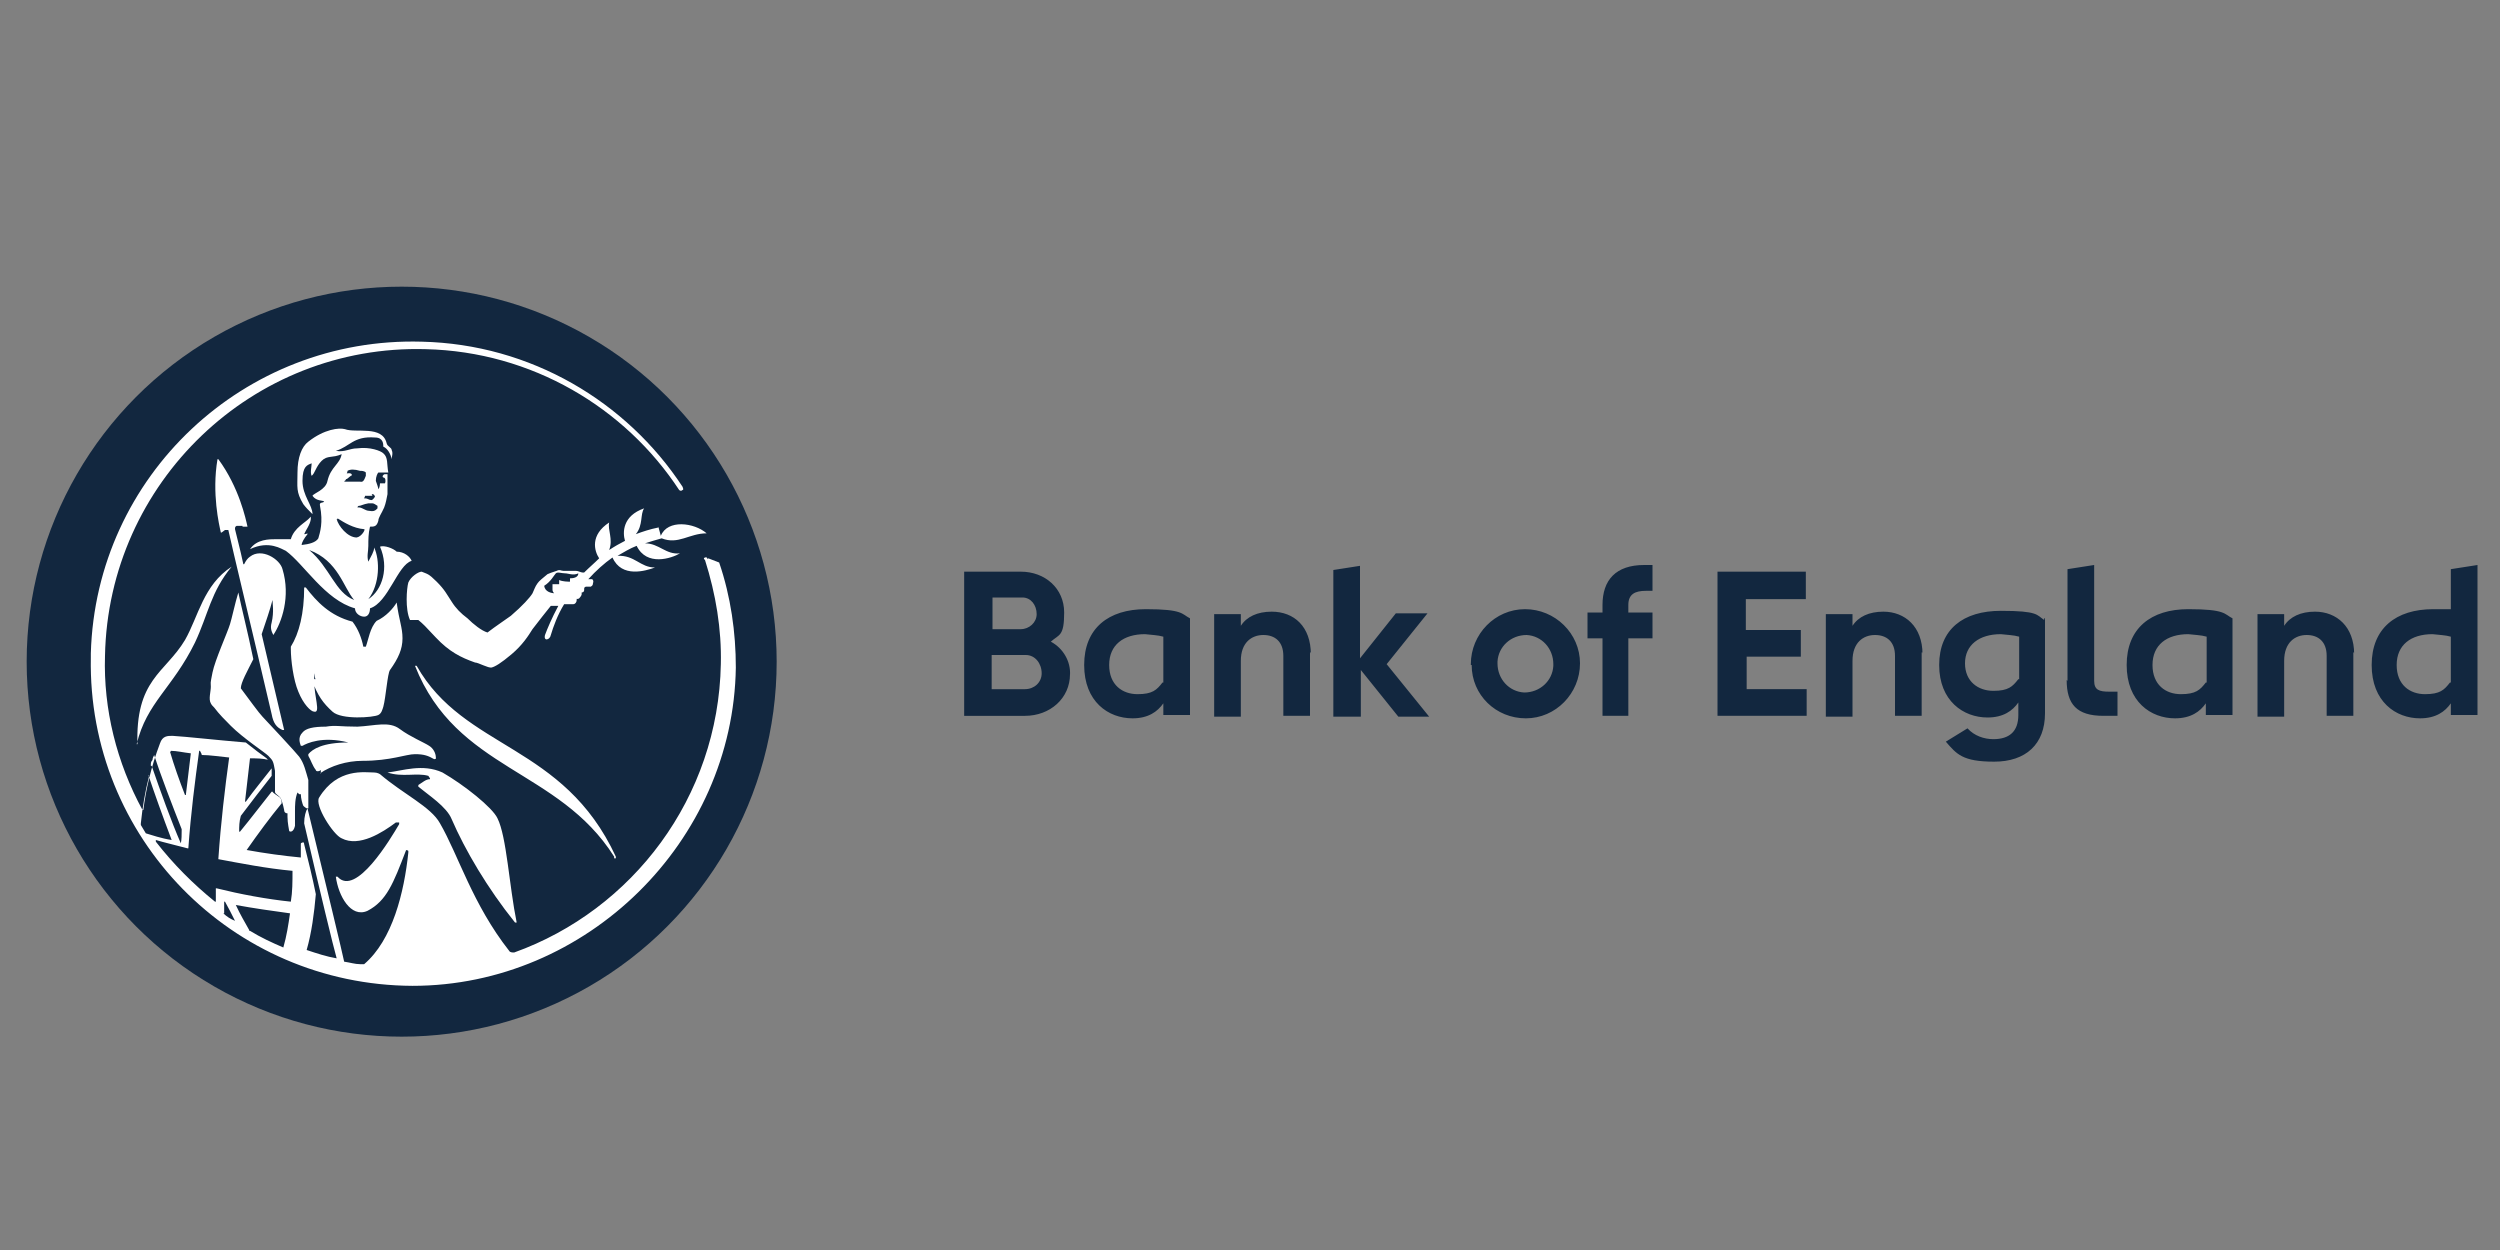
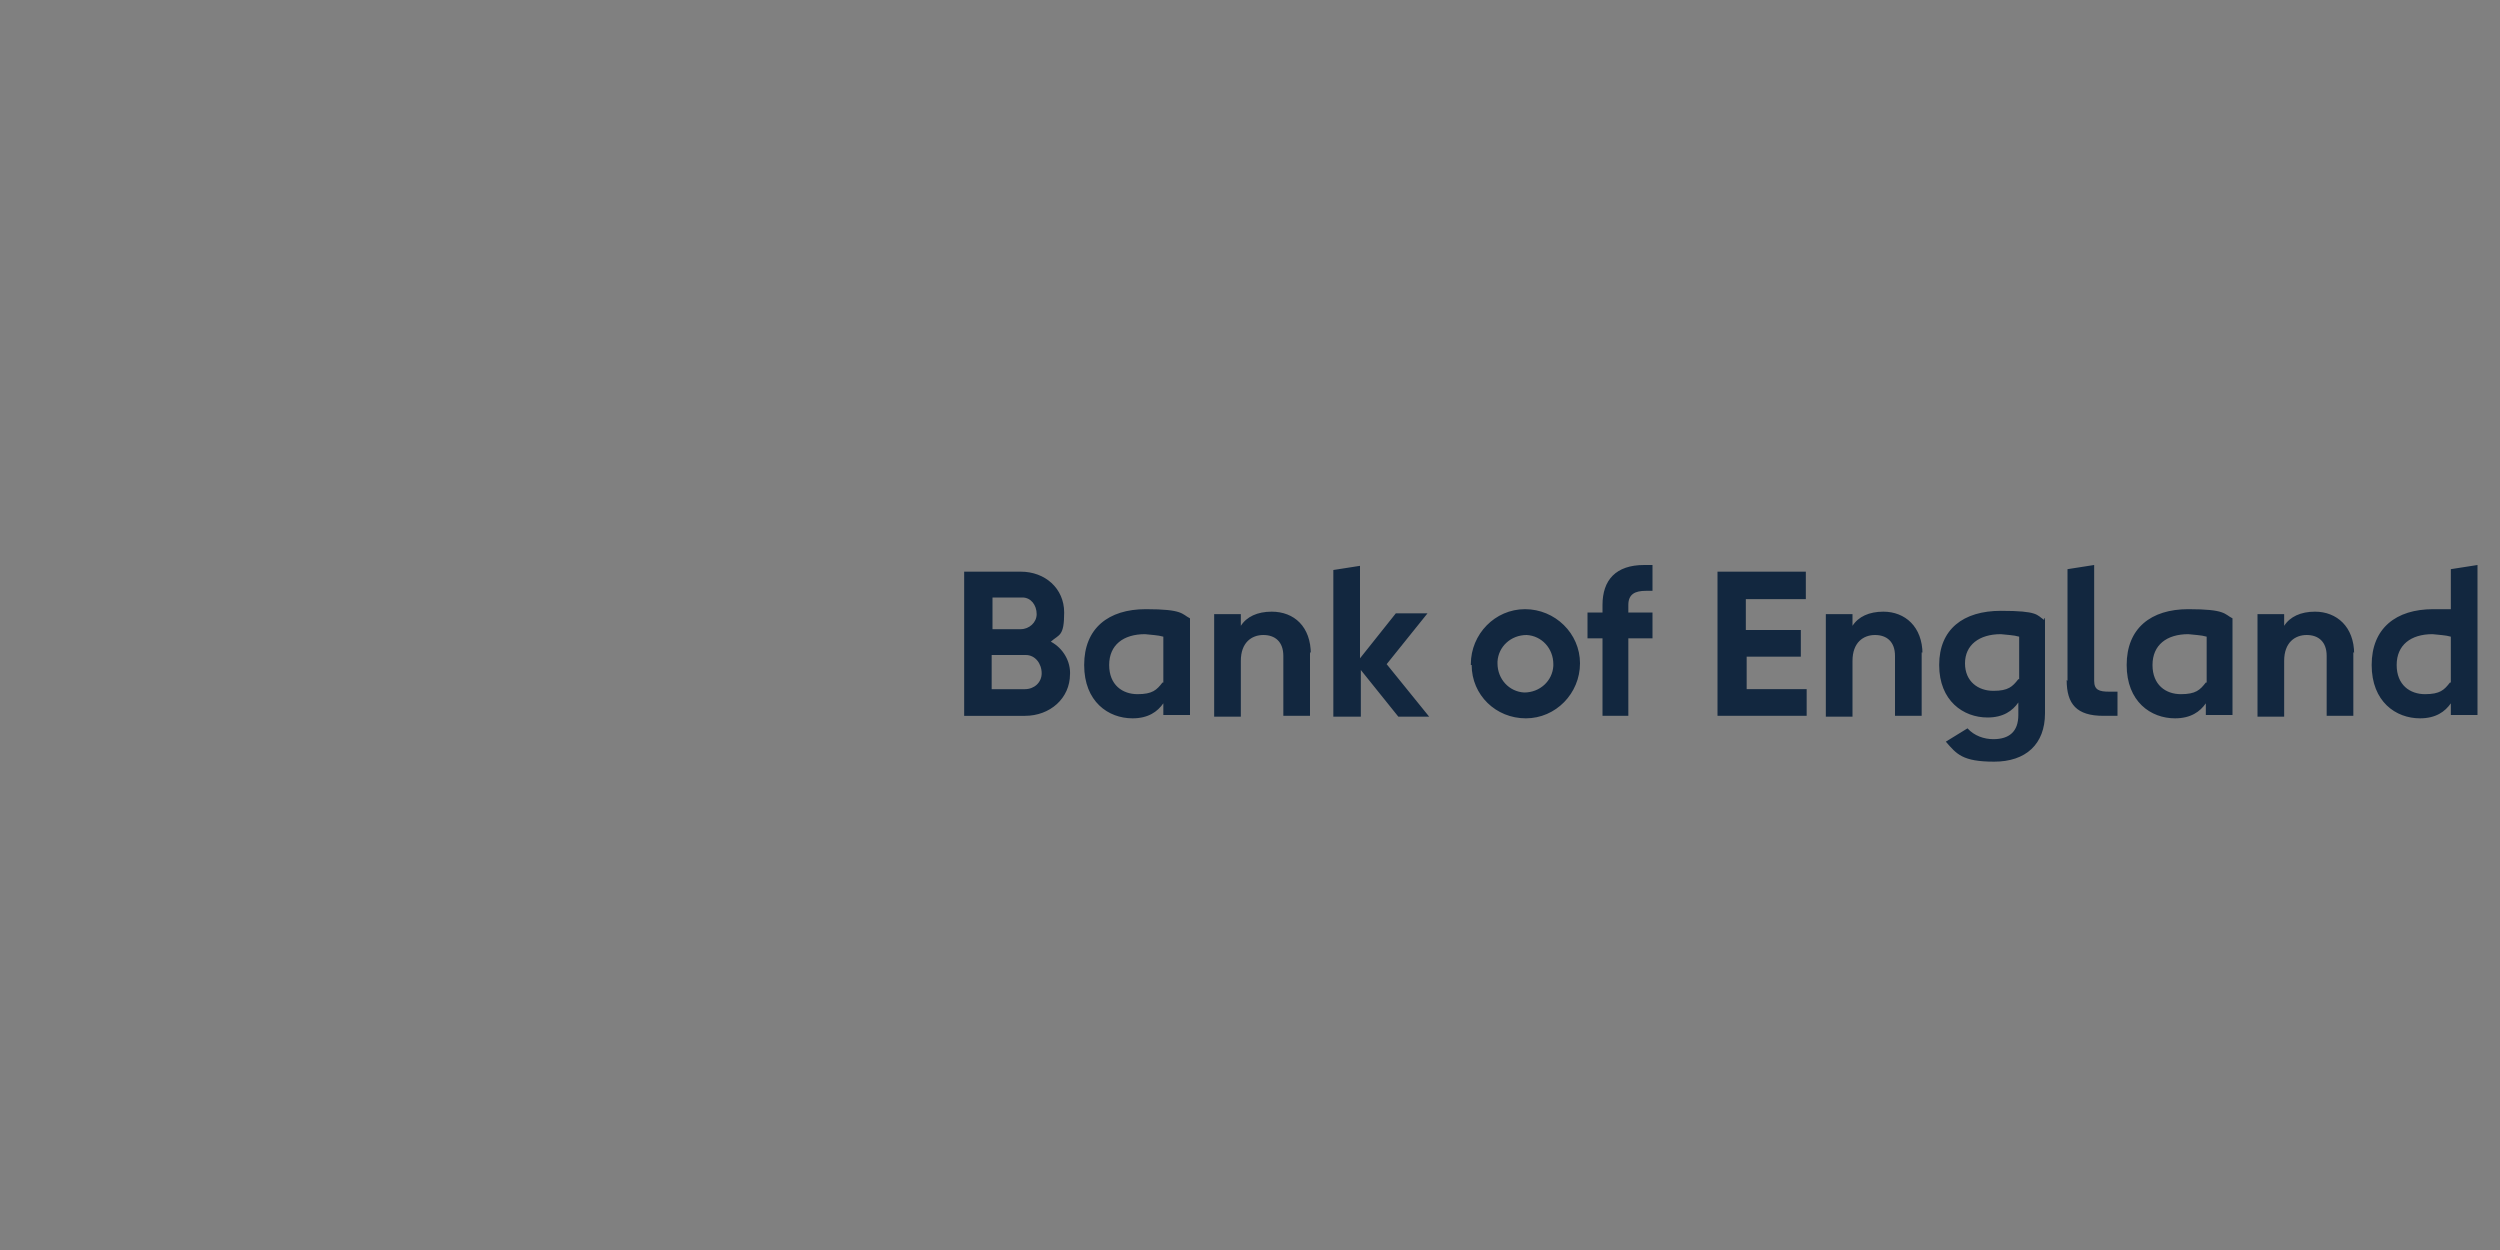
<svg xmlns="http://www.w3.org/2000/svg" id="Layer_1" data-name="Layer 1" viewBox="0 0 300 150">
  <rect x="0" y="0" width="300" height="150" fill="#808080" stroke="none" />
  <defs>
    <style>      .cls-1 {        fill: #12273f;      }      .cls-1, .cls-2 {        stroke-width: 0px;      }      .cls-2 {        fill: #fff;      }    </style>
  </defs>
  <g>
-     <circle class="cls-1" cx="48.2" cy="-271.6" r="45" />
-     <path class="cls-2" d="M37.2-288.9h0c-.5.6-1.9,1.2-2.3,2.6,0,0,0,0-.2,0h0c-.4,0-1,0-1.5,0h0c-.9,0-2.4,0-3.2,1.2h0c2.3-1.1,3.8,0,4.3.2,2.2,1.6,4.7,5.9,8.3,6.9h0c0,.6.6,1,1.1,1s.7-.5.7-1h0c2.2-.7,3.3-5.2,5-5.7h0c-.2-.5-.9-1.1-1.8-1.1s-.6,0,0,0c-.4-.4-1.5-.8-2-.6h0c1.1,2.5.3,5.2-1.4,6.3h0c1.4-1.8,1.4-4.7.7-6.2h0c0,.5-.4,1.1-.7,1.7h0c-.2-.7,0-1.2,0-1.9,0-.7,0-1.5.2-2.3.5,0,.8,0,1-.7,0-.4.4-.9.7-1.6.2-.5.3-1.1.4-1.6v-1.2c0-.4,0-.7,0-1.2h0s-.2,0-.3,0c-.2,0-.4.3-.2.4.3,0,.3.5.2.7h-.6c-.2,0,0,0,0,0,0,0,0,.5-.2.7h0c0-.2-.2-.7-.3-1,0-.5.2-.9.3-1,.3,0,.7,0,1,0h.2c-.2-1,0-1.8-.6-2.3-.3-.3-1.6-.8-3.1-.6-1,0-1.5.5-2.6.3h0c1.7-.5,2.1-1.8,4.7-1.6,1,0,1,.8,1,1.1h0c.5.2.9.9,1,1.5h0c0-.3.2-.7,0-1.1,0-.3-.5-.4-.6-.8-.5-2.2-3.7-1.2-5-1.7-.7-.2-2.5,0-4.4,1.5-.8.6-1.3,1.9-1.3,3.7s-.2,2.3.7,3.8c.3.4.6.7,1.1,1.2h0c0-1.1-1.2-2.2-1.2-4s.6-1.9,1.1-2.1q.3-.1,0,0h0c0,.4-.2,1.1,0,1.5h0c.4-.3.5-1.1,1.2-1.8s1.3-.3,2.4-.8h0c-.2,1.2-1.3,1.5-1.7,3.2-.2,1.1-1.7,1.5-1.8,1.8h0c.5.7,1.3.5,1.4.7-.2.2-.6,0-.5.5.4,2,0,3.2-.2,3.9-.3.5-1.1.7-2,.8h0c0-.3.3-.8.7-1.3,0-.2,0,0-.4,0h0c.2-.5.7-1.1.8-1.8v-.3ZM45.2-289.9h0c0,0,0,0,0,0-.2.2-.4.3-.9.2-.5,0-.9-.5-1.4-.4,0,0,0-.2.2-.2s.5-.2,1.1-.3c.2,0,.3,0,.5,0s.4.2.6.3h0v.3ZM44.6-291.7c.2,0,.3,0,.4.3,0,0-.3.5-.5.4-.2,0-.4-.2-.7-.2s0,0,0-.3c0,0,.2,0,.3,0,.2,0,.3,0,.6,0h0ZM41.5-293.5c.2,0,.3-.2.6-.4.2,0,.2-.4-.4-.3-.2,0,0,0,0-.3q.5-.3,1.5,0c.2,0,.5,0,.7.2,0,0,0,.2,0,.4-.2.5-.3.8-.7.7h-1.7c-.2,0-.3,0,0-.2h0ZM40.5-288.8c.8.5,1.9,1.2,3.2,1.3.2,0-.3.9-.9,1-1.1,0-2.2-1.4-2.4-2.2h.1ZM37.1-285c3.5,1.3,4.1,4.5,5.4,6h0c-2.3-.9-2.9-3.9-5.4-6q-1.7-1.4,0,0h0ZM73.7-248h.2v-.2h0c-6.3-13.6-18.2-12.8-23.9-22.9h-.2c5,12.6,17.2,12.3,23.9,22.9v.2ZM16.4-261.7h0s0,0,0,0c1.2-5,4.3-6.7,7-12.2,1.6-3.4,1.9-6.1,4.4-9.1h0c-3.4,2.2-4,6-5.6,8.8-2.4,4-6,4.7-5.7,12.7v-.2ZM38.4-258.2c1.3-.9,3.2-1.5,5.1-1.5,3.4,0,5.2-.8,6.3-.8s1.6.2,2.3.6c0,0,.3,0,.2-.2,0-.5-.3-1.1-.8-1.4-.6-.4-2.3-1.1-3.5-2-1.3-1-3-.4-5.1-.3-2.2,0-2.6-.2-3.8,0-1.5,0-2.4.2-2.8.7-.6.6-.3,1.3-.2,1.6h.2c.5-.3,2.4-1.2,5.5-.4h0c0,.2,0,0,0,0-3.1,0-4.3.8-4.8,1.4v.2c.3.5.5,1.2.9,1.7,0,.2.4.2.6,0v.4ZM51.6-257.5c-.5,0-.9.4-1.4.7v.2h0c1.2,1,3.4,2.4,4,3.9,1.6,3.7,4.3,8.3,7.6,12.4h.2c-.9-4.4-1.2-10.3-2.3-12.5-.6-1.3-4-4-6.6-5.5-2.4-1.1-4.8-.2-6.6,0h0c1.8.6,3.5,0,4.9.4,0,0,0,0,0,0h0l.2.3ZM37.4-269.5c.7,2,1.4,2.9,2.5,3.9s4.9.7,5.5.4c.4-.2.5-.7.6-1,.3-1.1.5-4,.8-4.4,1-1.4,1.5-2.5,1.5-3.8s-.4-2.1-.7-4.3h0c0,0,0,0,0,0-.4.7-1.3,1.7-2.4,2.2h0c-.8.8-1,2.3-1.3,3.1,0,0-.2,0-.3,0h0c-.2-1-.6-2.1-1.3-3h0c-2.7-.7-4.3-2.4-5.6-4.1h-.2c0,3.1-.6,5.5-1.6,7.1v.3c0,1.3.3,3.7.9,5.1.6,1.5,1.5,2.4,1.9,2.4.8.2,0-1.8,0-3.7s0-.2.2-.2h0-.4ZM79-287.7h0c-1,.2-1.9.5-2.7.8q-.5.2,0,0h0c.9-1.1.5-2.4,1-3.1h0c-2.6.9-2.6,2.9-2.3,3.9q.2.7,0,0c-.6.3-1.3.7-1.9,1.1h0c.5-1.3-.2-2.4,0-3.3h0c-2.3,1.5-1.8,3.4-1.2,4.3h0c-.6.6-1.2,1.1-1.8,1.7h-.2c-.2,0-.5-.2-.8-.2h-1.5c-.3,0-.4-.2-.8,0-.6.2-.9.3-1.1.4-.6.5-1,.8-1.2,1.1-.3.4-.4.8-.6,1.2-.3.5-1.2,1.5-2.6,2.7-.4.3-1.9,1.3-2.8,2-.7-.2-1.7-1-2.4-1.7-.8-.6-1.4-1.2-1.9-2-.6-.9-.8-1.4-1.8-2.4s-1.1-.9-1.8-1.2h0c-.4,0-1.3.6-1.6,1.3-.2.7-.4,3.2.2,4.5,0,0,.2,0,.3,0h.7c.6.5.8.7,2.1,2.1,1.6,1.7,3,2.4,4.7,3,.4,0,1.6.7,2,.6s1.1-.5,2.4-1.6,2-2.2,2.5-3c.3-.4,2.1-2.7,2.2-2.8h.9c.4,0,0,0,0,0h0c-.8,1.5-1.3,2.7-1.6,3.5-.2.8.6.6.7,0,.3-1,.8-2.4,1.6-3.7h1.1c.2,0,.4-.2.4-.5s0,0,.3-.2c0,0,.3-.3.3-.5v-.2h0c0,0,.3,0,.3-.3s0-.3.2-.4h.6c.3-.2.2-.2.3-.6,0,0,0-.3-.2-.3h0s0,0-.2,0h-.2c.9-1,1.9-1.9,2.9-2.6h0c1.1,2.5,4,1.6,5.1,1.2h0c-1.8,0-2.4-1.5-4.5-1.4h0c.7-.4,1.5-.9,2.3-1.2h0c1.2,2.5,4.2,1.5,5.2.9h0c-1.7.2-2.5-1.2-4.2-1.2s0,0,0,0h0c.6-.2,1.3-.4,2-.6h0c2,.8,3.3-.6,5.4-.6s0,0,0,0h0c-1.5-1.3-4.7-1.7-5.5.3l-.3-1.1ZM68.4-281.2c-.2,0-.9,0-1.3-.2v.5h0c-.4,0-.6,0-.8,0v.3h0v.4c0,0,0,.2.2.4,0,0,0,0,.2,0h0c-.6,0-1.3-.2-1.4-.9h0c.8-.5,1.2-1.3,1.4-1.5s.7,0,1.1,0,1,.3,1.6,0h0c0,.5-.6.6-1,.6v.4ZM36.1-255.7h0c0,0,0,0,0,0,0,.5.2,1.2.3,1.4,0,0,.2.2.4.3,0,0,.2,0,.2,0h0v-1.4c0-.4,0-1.6,0-2-.3-1-.5-2-1.1-2.8-.2-.3-4-4.4-4.4-4.8s-1.7-2.2-2.6-3.4h0c0-.7.8-2.1,1.5-3.5h0c-.7-3.4-1.4-6.1-1.8-8h0c-.4,1.3-.8,3.2-1,3.8-.3,1-1.8,4.3-2.1,5.8s-.2,1.1-.2,1.7-.3,1.5,0,2c.1.2.2.3.4.5.6.8,1.3,1.5,2,2.2,1.5,1.5,4.1,3.2,4.5,3.6.6.6.6.7.8,1.8,0,.4,0,2.4,0,2.5,0,.3.3.3.7.8h0c.3.8.3,1,.4,1.4,0,.3.2.4.4.4s0,0,0,0v.4c0,.8.2,1.6.2,1.7s.5.3.7-.6v-1.8c0-.6,0-1.5.3-2.2l.2.2ZM29.1-287.8h.6c-.2-.9-1-4.7-3.5-8.1h-.1c-.7,4.1.2,7.9.4,8.8h.1l.4-.3h.4c.5,2.3,2.8,11.8,5.2,22.1.2,1.1.6,1.6,1.3,1.9h.2l-2.7-11.5h0c.5-1.5,1-2.9,1.3-4.1h0c0,.4.2,1.4-.1,2.7-.2.7,0,1.1.2,1.5h0c1-1.5,2.1-4.6,1.1-7.9-.3-1.2-2.5-2.6-3.9-1.5h0c-.3.2-.5.5-.7.9h-.1c-.1,0,0,0,0,0-.4-1.9-.8-3.3-1-4.2,0-.2,0-.3.2-.4h.7Z" />
    <path class="cls-2" d="M84.9-283.9s0-.3-.3-.2,0,.3,0,.3c1.3,4.1,2,8.3,1.9,12.5-.3,16-10.6,29.5-24.8,34.6-.2,0-.5,0-.6-.2-4.4-5.6-6.1-11.5-8.3-15.3-1.1-2-4.4-3.5-7.2-5.9,0,0-.3-.2-.7-.2-1.1,0-4.4-.6-6.6,3-.6.9,1.7,4.5,2.7,4.9,2.1,1.1,4.9-.7,6.5-1.9h.4v.2c-1,1.7-5.2,8.8-7.4,6.3h-.2c-.1,0,0,0,0,0,.3,2.3,1.8,5,3.8,4.1,2.3-1.2,3.1-3.3,4.6-7.2,0,0,0-.2.3,0,0,0,0,0,0,.2-.5,4.8-1.9,10.5-5.3,13.4,0,0-.3,0-.5,0-.6,0-1.2-.2-1.9-.3h0c-.2-1-2.1-8.9-4.4-18.4h0c0,0,0,0,0,0-.2.3-.4,1-.4,1.8h0c1.9,8.2,3.5,14.8,3.9,16.2h0c-1.2-.2-2.4-.6-3.6-1h0c.6-2.1.9-4.4,1.1-6.7h0c-.4-2-.9-4-1.4-6h0c0,0,0-.3-.2-.2s-.2,0-.2.3h0v1.5c0,.5,0,0,0,0h0c-2.1-.2-4.3-.5-6.5-.9h0c1.4-2,2.8-3.9,4.2-5.6h0c0-.2,0-.5-.2-.7h0c-.4-.3-.8-.5-.9-.7h-.1c-1.2,1.5-2.4,3.1-3.8,4.8h-.1c0-.6,0-1.2.2-1.9h0c1.3-1.7,2.5-3.3,3.7-4.8h0v-.9c0-.3,0,0,0,0h0c-1,1.3-2.1,2.6-3.1,4h-.1c.2-1.8.4-3.5.6-5.2h0c.8,0,1.5,0,2.3.2h0s-.2,0-.3-.2c-.7-.5-1.5-1.1-2.5-1.9h0c-3.6-.3-7.1-.7-8.8-.8-.6,0-1.2,0-1.5.9-1.1,2.9-1.7,5.6-2,8,0,0,0,0-.1,0h0c-3.1-5.7-4.7-12.1-4.5-18.5.4-20.8,17.7-37.4,38.5-36.8,12.7.3,23.9,7,30.4,16.9,0,0,.2.2.4,0,.2,0,0-.4,0-.4-6.7-10.2-18.2-17.1-31.3-17.4-21.3-.6-39.1,16.1-39.7,37.4v.5c-.4,21.6,16.9,39.3,38.6,39.4,20.9,0,38.5-17.3,38.8-38.2,0-4.2-.6-8.5-2-12.6l-1.3-.5ZM26.9-241.4v-1.4h.1c.4.7.8,1.5,1.2,2.3h0c-.5-.2-1-.5-1.4-.9h0ZM29.9-239.4c-.5-.9-1.1-1.9-1.6-3h0c2.2.4,4.3.7,6.5,1h0c-.2,1.4-.4,2.7-.8,4.1h0c-1.4-.6-2.7-1.2-4-2h0s0,0-.1,0h0ZM24.2-260.4c1,0,2.2.2,3.3.3h0c-.5,3.6-1,7.8-1.3,12.2h0c2.7.5,5.7,1.1,8.9,1.4h0c0,1.3,0,2.5-.2,3.7h0c-2.9-.3-6.1-.9-8.9-1.6h-.1v1.6s0,0-.1,0,0,0,0,0c-2.6-2.1-5-4.5-7.1-7.2v-.2h0c1,.3,2.3.6,3.8,1h.1c.3-4.2.8-8.1,1.3-11.7h.1l.2.4ZM20.5-260.9c.7,0,1.5.2,2.4.3h0c-.2,1.7-.4,3.3-.6,5h-.1c-.1,0,0,0,0,0-.7-1.8-1.3-3.5-1.8-5.2,0,0,0,0,.1,0h0ZM18.1-259.2c0-.2,0-.4.2-.6,0-.2.1-.4.2-.6h0c.8,2.5,2.2,6.1,3.3,8.9h0v.2c0,.4,0,1.1-.1,1.5h0c-1.1-2.5-2.5-6.4-3.5-9.3h-.1ZM17.8-258h0c.7,2.1,1.7,4.9,2.8,7.8h0c-1.3-.2-2.4-.6-3.1-.8h0c-.2-.3-.4-.7-.6-1v-.2c.2-1.9.5-3.8,1-5.7h0Z" />
    <path class="cls-1" d="M128.4-270.1c0,2.9-2.4,5-5.4,5h-7.3v-17.3h6.8c2.9,0,5.2,2,5.2,4.9s-.6,2.6-1.6,3.5c1.5.8,2.4,2.4,2.3,4h0ZM119.1-279.3v3.8h3.4c1,0,1.9-.8,1.9-1.8h0c0-1.1-.7-2-1.7-2h-3.6ZM123-268.3c1.1,0,2-.8,2-1.9h0c0-1.2-.8-2.2-1.9-2.2h-4.1v4.1h4ZM142.8-276.8v11.6h-3.2v-1.4c-.7,1-1.8,1.8-3.7,1.8-2.9,0-5.8-2-5.8-6.4s2.9-6.7,7.4-6.7,4.3.6,5.3,1.1ZM139.6-269.2v-5.4c-.7-.2-1.4-.2-2.2-.3-2.6,0-4.3,1.3-4.3,3.7s1.6,3.5,3.4,3.5,2.3-.5,3-1.4h.1ZM157.2-272.7v7.6h-3.2v-7.2c0-1.7-1-2.5-2.4-2.5s-2.7.9-2.7,3.1v6.7h-3.2v-12.3h3.2v1.4c.7-1.1,2-1.7,3.7-1.7,2.7,0,4.7,1.8,4.7,5.1v-.2ZM160-265.1v-17.5l3.2-.5v11.1l4.3-5.4h3.8l-4.9,6.1,5.1,6.3h-3.7l-4.5-5.6v5.6h-3.3ZM176.5-271.3c0-3.6,2.9-6.6,6.5-6.6s6.6,2.9,6.6,6.5-2.9,6.6-6.5,6.6h0c-3.6,0-6.5-2.8-6.5-6.4h-.1ZM186.4-271.3c0-1.9-1.4-3.4-3.2-3.5-1.9,0-3.4,1.4-3.5,3.2v.2c0,1.9,1.4,3.4,3.2,3.5,1.9,0,3.4-1.4,3.5-3.2v-.2ZM192.3-265.1v-9.3h-1.8v-3.1h1.8v-.9c0-3,1.6-4.8,5-4.8s.6,0,1,0v3.1h-.8c-1.3,0-2.1.4-2.1,1.7v.9h2.9v3.1h-2.9v9.3h-3.1,0ZM216.8-268.4v3.3h-10.7v-17.3h10.6v3.3h-7.2v3.7h6.6v3.2h-6.5v3.9h7.3-.1ZM230.6-272.7v7.6h-3.2v-7.2c0-1.7-1-2.5-2.4-2.5s-2.7.9-2.7,3.1v6.7h-3.2v-12.3h3.2v1.4c.7-1.1,2-1.7,3.7-1.7,2.6,0,4.7,1.8,4.7,5.1v-.2ZM245.4-276.8v11.4c0,3.7-2.3,5.8-6.1,5.8s-4.5-.9-5.8-2.4l2.6-1.6c.8.9,2,1.3,3.1,1.3,1.9,0,3-.9,3-2.9v-1.5c-.7,1-1.8,1.8-3.7,1.8-2.9,0-5.8-2-5.8-6.3s2.9-6.5,7.4-6.5,4.3.5,5.2,1.1v-.2ZM242.3-269.5v-5.1c-.7-.2-1.4-.2-2.2-.3-2.6,0-4.3,1.3-4.3,3.5s1.6,3.3,3.4,3.3,2.3-.5,3-1.4h.1ZM248.1-269.3v-13.4l3.2-.5v13.9c0,1.1.6,1.3,1.8,1.3s.7,0,1,0v2.9h-1.7c-3.2,0-4.4-1.4-4.4-4.3h0ZM267.9-276.8v11.6h-3.2v-1.4c-.7,1-1.8,1.8-3.7,1.8-2.9,0-5.8-2-5.8-6.4s2.9-6.7,7.4-6.7,4.3.6,5.3,1.1h0ZM264.8-269.2v-5.4c-.7-.2-1.4-.2-2.2-.3-2.6,0-4.3,1.3-4.3,3.7s1.6,3.5,3.4,3.5,2.3-.5,3-1.4h.1ZM282.4-272.7v7.6h-3.2v-7.2c0-1.7-1-2.5-2.4-2.5s-2.7.9-2.7,3.1v6.7h-3.2v-12.3h3.2v1.4c.7-1.1,2-1.7,3.7-1.7,2.6,0,4.7,1.8,4.7,5.1v-.2ZM294.1-282.7l3.2-.5v18h-3.2v-1.4c-.7,1-1.8,1.8-3.7,1.8-2.9,0-5.8-2-5.8-6.4s2.9-6.7,7.4-6.7,1.4,0,2.1,0v-4.9ZM294.1-269.2v-5.4c-.7-.2-1.4-.2-2.2-.3-2.6,0-4.3,1.3-4.3,3.7s1.6,3.5,3.4,3.5,2.3-.5,3-1.4h.1Z" />
  </g>
  <g>
-     <circle class="cls-1" cx="48.2" cy="79.4" r="45" />
-     <path class="cls-2" d="M37.2,62.1h0c-.5.6-1.9,1.2-2.3,2.6,0,0,0,0-.2,0h0c-.4,0-1,0-1.5,0h0c-.9,0-2.4,0-3.2,1.2h0c2.3-1.1,3.8,0,4.3.2,2.2,1.6,4.7,5.9,8.3,6.9h0c0,.6.6,1,1.1,1s.7-.5.7-1h0c2.2-.7,3.3-5.2,5-5.7h0c-.2-.5-.9-1.1-1.8-1.1s-.6,0,0,0c-.4-.4-1.5-.8-2-.6h0c1.1,2.5.3,5.2-1.4,6.3h0c1.4-1.8,1.4-4.7.7-6.2h0c0,.5-.4,1.1-.7,1.7h0c-.2-.7,0-1.2,0-1.9,0-.7,0-1.5.2-2.3.5,0,.8,0,1-.7,0-.4.4-.9.7-1.6.2-.5.3-1.1.4-1.6v-1.2c0-.4,0-.7,0-1.2h0s-.2,0-.3,0c-.2,0-.4.3-.2.4.3,0,.3.5.2.7h-.6c-.2,0,0,0,0,0,0,0,0,.5-.2.7h0c0-.2-.2-.7-.3-1,0-.5.2-.9.3-1,.3,0,.7,0,1,0h.2c-.2-1,0-1.8-.6-2.3-.3-.3-1.6-.8-3.1-.6-1,0-1.5.5-2.6.3h0c1.7-.5,2.1-1.8,4.7-1.6,1,0,1,.8,1,1.1h0c.5.2.9.9,1,1.5h0c0-.3.2-.7,0-1.1,0-.3-.5-.4-.6-.8-.5-2.2-3.7-1.2-5-1.7-.7-.2-2.5,0-4.4,1.5-.8.6-1.3,1.9-1.3,3.7s-.2,2.3.7,3.8c.3.4.6.7,1.1,1.2h0c0-1.1-1.2-2.2-1.2-4s.6-1.9,1.1-2.1q.3-.1,0,0h0c0,.4-.2,1.1,0,1.5h0c.4-.3.5-1.1,1.2-1.8s1.3-.3,2.4-.8h0c-.2,1.2-1.3,1.5-1.7,3.2-.2,1.1-1.7,1.5-1.8,1.8h0c.5.7,1.3.5,1.4.7-.2.2-.6,0-.5.5.4,2,0,3.2-.2,3.9-.3.5-1.1.7-2,.8h0c0-.3.3-.8.7-1.3,0-.2,0,0-.4,0h0c.2-.5.7-1.1.8-1.8v-.3ZM45.2,61.1h0c0,0,0,0,0,0-.2.2-.4.3-.9.2-.5,0-.9-.5-1.4-.4,0,0,0-.2.2-.2s.5-.2,1.1-.3c.2,0,.3,0,.5,0s.4.2.6.3h0v.3ZM44.6,59.3c.2,0,.3,0,.4.3,0,0-.3.5-.5.4-.2,0-.4-.2-.7-.2s0,0,0-.3c0,0,.2,0,.3,0,.2,0,.3,0,.6,0h0ZM41.5,57.5c.2,0,.3-.2.6-.4.2,0,.2-.4-.4-.3-.2,0,0,0,0-.3q.5-.3,1.5,0c.2,0,.5,0,.7.2,0,0,0,.2,0,.4-.2.5-.3.8-.7.7h-1.7c-.2,0-.3,0,0-.2h0ZM40.5,62.2c.8.5,1.9,1.2,3.2,1.3.2,0-.3.9-.9,1-1.1,0-2.2-1.4-2.4-2.2h.1ZM37.1,66c3.5,1.3,4.1,4.5,5.4,6h0c-2.3-.9-2.9-3.9-5.4-6q-1.7-1.4,0,0h0ZM73.7,103h.2v-.2h0c-6.3-13.6-18.2-12.8-23.9-22.9h-.2c5,12.6,17.2,12.3,23.9,22.9v.2ZM16.4,89.3h0s0,0,0,0c1.2-5,4.3-6.7,7-12.2,1.6-3.4,1.9-6.1,4.4-9.1h0c-3.4,2.2-4,6-5.6,8.8-2.4,4-6,4.7-5.7,12.7v-.2ZM38.4,92.8c1.3-.9,3.2-1.5,5.1-1.5,3.4,0,5.2-.8,6.3-.8s1.6.2,2.3.6c0,0,.3,0,.2-.2,0-.5-.3-1.1-.8-1.4-.6-.4-2.3-1.1-3.5-2-1.3-1-3-.4-5.1-.3-2.2,0-2.6-.2-3.8,0-1.5,0-2.4.2-2.8.7-.6.6-.3,1.3-.2,1.6h.2c.5-.3,2.4-1.2,5.5-.4h0c0,.2,0,0,0,0-3.1,0-4.3.8-4.8,1.4v.2c.3.5.5,1.2.9,1.7,0,.2.4.2.6,0v.4ZM51.6,93.5c-.5,0-.9.4-1.4.7v.2h0c1.2,1,3.4,2.4,4,3.9,1.6,3.7,4.3,8.3,7.6,12.4h.2c-.9-4.4-1.2-10.3-2.3-12.5-.6-1.3-4-4-6.6-5.5-2.4-1.1-4.8-.2-6.6,0h0c1.8.6,3.5,0,4.9.4,0,0,0,0,0,0h0l.2.3ZM37.4,81.5c.7,2,1.4,2.9,2.5,3.9s4.9.7,5.5.4c.4-.2.5-.7.6-1,.3-1.1.5-4,.8-4.4,1-1.4,1.5-2.5,1.5-3.8s-.4-2.1-.7-4.3h0c0,0,0,0,0,0-.4.7-1.3,1.7-2.4,2.2h0c-.8.8-1,2.3-1.3,3.1,0,0-.2,0-.3,0h0c-.2-1-.6-2.1-1.3-3h0c-2.7-.7-4.3-2.4-5.6-4.1h-.2c0,3.1-.6,5.5-1.6,7.1v.3c0,1.3.3,3.7.9,5.1.6,1.5,1.5,2.4,1.9,2.4.8.2,0-1.8,0-3.7s0-.2.2-.2h0-.4ZM79,63.3h0c-1,.2-1.9.5-2.7.8q-.5.2,0,0h0c.9-1.1.5-2.4,1-3.1h0c-2.6.9-2.6,2.9-2.3,3.9q.2.7,0,0c-.6.3-1.3.7-1.9,1.1h0c.5-1.3-.2-2.4,0-3.3h0c-2.3,1.5-1.8,3.4-1.2,4.3h0c-.6.6-1.2,1.1-1.8,1.7h-.2c-.2,0-.5-.2-.8-.2h-1.5c-.3,0-.4-.2-.8,0-.6.2-.9.3-1.1.4-.6.5-1,.8-1.2,1.1-.3.4-.4.8-.6,1.2-.3.5-1.2,1.5-2.6,2.7-.4.3-1.9,1.3-2.8,2-.7-.2-1.7-1-2.4-1.7-.8-.6-1.4-1.2-1.9-2-.6-.9-.8-1.4-1.8-2.4s-1.1-.9-1.8-1.2h0c-.4,0-1.3.6-1.6,1.3-.2.7-.4,3.2.2,4.5,0,0,.2,0,.3,0h.7c.6.5.8.7,2.1,2.1,1.6,1.7,3,2.4,4.7,3,.4,0,1.6.7,2,.6s1.1-.5,2.4-1.6,2-2.2,2.5-3c.3-.4,2.1-2.7,2.2-2.8h.9c.4,0,0,0,0,0h0c-.8,1.5-1.3,2.7-1.6,3.5-.2.8.6.6.7,0,.3-1,.8-2.4,1.6-3.7h1.1c.2,0,.4-.2.4-.5s0,0,.3-.2c0,0,.3-.3.3-.5v-.2h0c0,0,.3,0,.3-.3s0-.3.2-.4h.6c.3-.2.2-.2.3-.6,0,0,0-.3-.2-.3h0s0,0-.2,0h-.2c.9-1,1.9-1.9,2.9-2.6h0c1.1,2.5,4,1.6,5.1,1.2h0c-1.8,0-2.4-1.5-4.5-1.4h0c.7-.4,1.5-.9,2.3-1.2h0c1.2,2.5,4.2,1.5,5.2.9h0c-1.7.2-2.5-1.2-4.2-1.2s0,0,0,0h0c.6-.2,1.3-.4,2-.6h0c2,.8,3.3-.6,5.4-.6s0,0,0,0h0c-1.5-1.3-4.7-1.7-5.5.3l-.3-1.1ZM68.4,69.8c-.2,0-.9,0-1.3-.2v.5h0c-.4,0-.6,0-.8,0v.3h0v.4c0,0,0,.2.2.4,0,0,0,0,.2,0h0c-.6,0-1.3-.2-1.4-.9h0c.8-.5,1.2-1.3,1.4-1.5s.7,0,1.1,0,1,.3,1.6,0h0c0,.5-.6.6-1,.6v.4ZM36.1,95.3h0c0,0,0,0,0,0,0,.5.2,1.2.3,1.4,0,0,.2.2.4.3,0,0,.2,0,.2,0h0v-1.4c0-.4,0-1.6,0-2-.3-1-.5-2-1.1-2.8-.2-.3-4-4.4-4.4-4.8s-1.7-2.2-2.6-3.4h0c0-.7.8-2.1,1.5-3.5h0c-.7-3.4-1.4-6.1-1.8-8h0c-.4,1.3-.8,3.2-1,3.8-.3,1-1.8,4.3-2.1,5.8s-.2,1.1-.2,1.7-.3,1.5,0,2c.1.2.2.3.4.5.6.8,1.3,1.5,2,2.2,1.5,1.5,4.1,3.2,4.5,3.6.6.6.6.7.8,1.8,0,.4,0,2.4,0,2.5,0,.3.3.3.7.8h0c.3.8.3,1,.4,1.4,0,.3.2.4.4.4s0,0,0,0v.4c0,.8.2,1.6.2,1.7s.5.3.7-.6v-1.8c0-.6,0-1.5.3-2.2l.2.2ZM29.1,63.2h.6c-.2-.9-1-4.7-3.5-8.1h-.1c-.7,4.1.2,7.9.4,8.8h.1l.4-.3h.4c.5,2.3,2.8,11.8,5.2,22.1.2,1.1.6,1.6,1.3,1.9h.2l-2.7-11.5h0c.5-1.5,1-2.9,1.3-4.1h0c0,.4.2,1.4-.1,2.7-.2.7,0,1.1.2,1.5h0c1-1.5,2.1-4.6,1.1-7.9-.3-1.2-2.5-2.6-3.9-1.5h0c-.3.2-.5.5-.7.9h-.1c-.1,0,0,0,0,0-.4-1.9-.8-3.3-1-4.2,0-.2,0-.3.2-.4h.7Z" />
-     <path class="cls-2" d="M84.9,67.1s0-.3-.3-.2,0,.3,0,.3c1.3,4.1,2,8.3,1.9,12.5-.3,16-10.6,29.5-24.8,34.6-.2,0-.5,0-.6-.2-4.4-5.6-6.1-11.5-8.3-15.3-1.1-2-4.4-3.5-7.2-5.9,0,0-.3-.2-.7-.2-1.1,0-4.4-.6-6.6,3-.6.9,1.7,4.5,2.7,4.9,2.1,1.1,4.9-.7,6.5-1.9h.4v.2c-1,1.7-5.2,8.8-7.4,6.3h-.2c-.1,0,0,0,0,0,.3,2.3,1.8,5,3.8,4.1,2.3-1.2,3.1-3.3,4.6-7.2,0,0,0-.2.3,0,0,0,0,0,0,.2-.5,4.8-1.9,10.5-5.3,13.4,0,0-.3,0-.5,0-.6,0-1.2-.2-1.9-.3h0c-.2-1-2.1-8.9-4.4-18.4h0c0,0,0,0,0,0-.2.3-.4,1-.4,1.8h0c1.9,8.2,3.5,14.8,3.9,16.2h0c-1.2-.2-2.4-.6-3.6-1h0c.6-2.1.9-4.4,1.1-6.7h0c-.4-2-.9-4-1.4-6h0c0,0,0-.3-.2-.2s-.2,0-.2.3h0v1.5c0,.5,0,0,0,0h0c-2.1-.2-4.3-.5-6.5-.9h0c1.4-2,2.8-3.9,4.2-5.6h0c0-.2,0-.5-.2-.7h0c-.4-.3-.8-.5-.9-.7h-.1c-1.2,1.5-2.4,3.1-3.8,4.8h-.1c0-.6,0-1.2.2-1.9h0c1.3-1.7,2.5-3.3,3.7-4.8h0v-.9c0-.3,0,0,0,0h0c-1,1.3-2.1,2.6-3.1,4h-.1c.2-1.8.4-3.5.6-5.2h0c.8,0,1.5,0,2.3.2h0s-.2,0-.3-.2c-.7-.5-1.5-1.1-2.5-1.9h0c-3.6-.3-7.1-.7-8.8-.8-.6,0-1.2,0-1.5.9-1.1,2.9-1.7,5.6-2,8,0,0,0,0-.1,0h0c-3.1-5.7-4.7-12.1-4.5-18.5.4-20.8,17.7-37.4,38.5-36.8,12.7.3,23.9,7,30.4,16.9,0,0,.2.2.4,0,.2,0,0-.4,0-.4-6.7-10.2-18.2-17.1-31.3-17.4-21.3-.6-39.1,16.1-39.7,37.4v.5c-.4,21.6,16.9,39.3,38.6,39.4,20.9,0,38.5-17.3,38.8-38.2,0-4.2-.6-8.5-2-12.6l-1.3-.5ZM26.9,109.6v-1.4h.1c.4.7.8,1.5,1.2,2.3h0c-.5-.2-1-.5-1.4-.9h0ZM29.9,111.6c-.5-.9-1.1-1.9-1.6-3h0c2.2.4,4.3.7,6.5,1h0c-.2,1.4-.4,2.7-.8,4.1h0c-1.4-.6-2.7-1.2-4-2h0s0,0-.1,0h0ZM24.2,90.6c1,0,2.2.2,3.3.3h0c-.5,3.6-1,7.8-1.3,12.2h0c2.7.5,5.7,1.1,8.9,1.4h0c0,1.3,0,2.5-.2,3.7h0c-2.9-.3-6.1-.9-8.9-1.6h-.1v1.6s0,0-.1,0,0,0,0,0c-2.6-2.1-5-4.5-7.1-7.2v-.2h0c1,.3,2.3.6,3.8,1h.1c.3-4.2.8-8.1,1.3-11.7h.1l.2.4ZM20.5,90.1c.7,0,1.5.2,2.4.3h0c-.2,1.7-.4,3.3-.6,5h-.1c-.1,0,0,0,0,0-.7-1.8-1.3-3.5-1.8-5.2,0,0,0,0,.1,0h0ZM18.1,91.8c0-.2,0-.4.2-.6,0-.2.1-.4.2-.6h0c.8,2.5,2.2,6.1,3.3,8.9h0v.2c0,.4,0,1.1-.1,1.5h0c-1.1-2.5-2.5-6.4-3.5-9.3h-.1ZM17.8,93h0c.7,2.1,1.7,4.9,2.8,7.8h0c-1.3-.2-2.4-.6-3.1-.8h0c-.2-.3-.4-.7-.6-1v-.2c.2-1.9.5-3.8,1-5.7h0Z" />
    <path class="cls-1" d="M128.4,80.9c0,2.9-2.4,5-5.4,5h-7.3v-17.3h6.8c2.9,0,5.2,2,5.2,4.9s-.6,2.6-1.6,3.5c1.5.8,2.4,2.4,2.3,4h0ZM119.1,71.7v3.8h3.4c1,0,1.9-.8,1.9-1.8h0c0-1.1-.7-2-1.7-2h-3.6ZM123,82.7c1.1,0,2-.8,2-1.9h0c0-1.2-.8-2.2-1.9-2.2h-4.1v4.1h4ZM142.8,74.2v11.6h-3.2v-1.4c-.7,1-1.8,1.8-3.7,1.8-2.9,0-5.8-2-5.8-6.4s2.9-6.7,7.4-6.7,4.3.6,5.3,1.1ZM139.6,81.8v-5.4c-.7-.2-1.4-.2-2.2-.3-2.6,0-4.3,1.3-4.3,3.7s1.6,3.5,3.4,3.5,2.3-.5,3-1.4h.1ZM157.2,78.3v7.6h-3.2v-7.2c0-1.7-1-2.5-2.4-2.5s-2.7.9-2.7,3.1v6.7h-3.2v-12.3h3.2v1.4c.7-1.1,2-1.7,3.7-1.7,2.7,0,4.7,1.8,4.7,5.1v-.2ZM160,85.9v-17.5l3.2-.5v11.1l4.3-5.4h3.8l-4.9,6.1,5.1,6.3h-3.7l-4.5-5.6v5.6h-3.3ZM176.5,79.7c0-3.6,2.9-6.6,6.5-6.6s6.6,2.9,6.6,6.5-2.9,6.6-6.5,6.6h0c-3.6,0-6.5-2.8-6.5-6.4h-.1ZM186.4,79.7c0-1.9-1.4-3.4-3.2-3.5-1.9,0-3.4,1.4-3.5,3.2v.2c0,1.9,1.4,3.4,3.2,3.5,1.9,0,3.4-1.4,3.5-3.2v-.2ZM192.3,85.9v-9.3h-1.8v-3.1h1.8v-.9c0-3,1.6-4.8,5-4.8s.6,0,1,0v3.1h-.8c-1.3,0-2.1.4-2.1,1.7v.9h2.9v3.1h-2.9v9.3h-3.1,0ZM216.8,82.6v3.3h-10.7v-17.3h10.6v3.3h-7.2v3.7h6.6v3.2h-6.5v3.9h7.3-.1ZM230.6,78.3v7.6h-3.2v-7.2c0-1.7-1-2.5-2.4-2.5s-2.7.9-2.7,3.1v6.7h-3.2v-12.3h3.2v1.4c.7-1.1,2-1.7,3.7-1.7,2.6,0,4.7,1.8,4.7,5.1v-.2ZM245.4,74.2v11.4c0,3.7-2.3,5.8-6.1,5.8s-4.5-.9-5.8-2.4l2.6-1.6c.8.9,2,1.3,3.1,1.3,1.9,0,3-.9,3-2.9v-1.5c-.7,1-1.8,1.8-3.7,1.8-2.9,0-5.8-2-5.8-6.3s2.9-6.5,7.4-6.5,4.3.5,5.2,1.1v-.2ZM242.3,81.5v-5.1c-.7-.2-1.4-.2-2.2-.3-2.6,0-4.3,1.3-4.3,3.5s1.6,3.3,3.4,3.3,2.3-.5,3-1.4h.1ZM248.1,81.7v-13.4l3.2-.5v13.9c0,1.1.6,1.3,1.8,1.3s.7,0,1,0v2.9h-1.7c-3.2,0-4.4-1.4-4.4-4.3h0ZM267.9,74.2v11.6h-3.2v-1.4c-.7,1-1.8,1.8-3.7,1.8-2.9,0-5.8-2-5.8-6.4s2.9-6.7,7.4-6.7,4.3.6,5.3,1.1h0ZM264.8,81.8v-5.4c-.7-.2-1.4-.2-2.2-.3-2.6,0-4.3,1.3-4.3,3.7s1.6,3.5,3.4,3.5,2.3-.5,3-1.4h.1ZM282.4,78.3v7.6h-3.2v-7.2c0-1.7-1-2.5-2.4-2.5s-2.7.9-2.7,3.1v6.7h-3.2v-12.3h3.2v1.4c.7-1.1,2-1.7,3.7-1.7,2.6,0,4.7,1.8,4.7,5.1v-.2ZM294.1,68.3l3.2-.5v18h-3.2v-1.4c-.7,1-1.8,1.8-3.7,1.8-2.9,0-5.8-2-5.8-6.4s2.9-6.7,7.4-6.7,1.4,0,2.1,0v-4.9ZM294.1,81.8v-5.4c-.7-.2-1.4-.2-2.2-.3-2.6,0-4.3,1.3-4.3,3.7s1.6,3.5,3.4,3.5,2.3-.5,3-1.4h.1Z" />
  </g>
</svg>